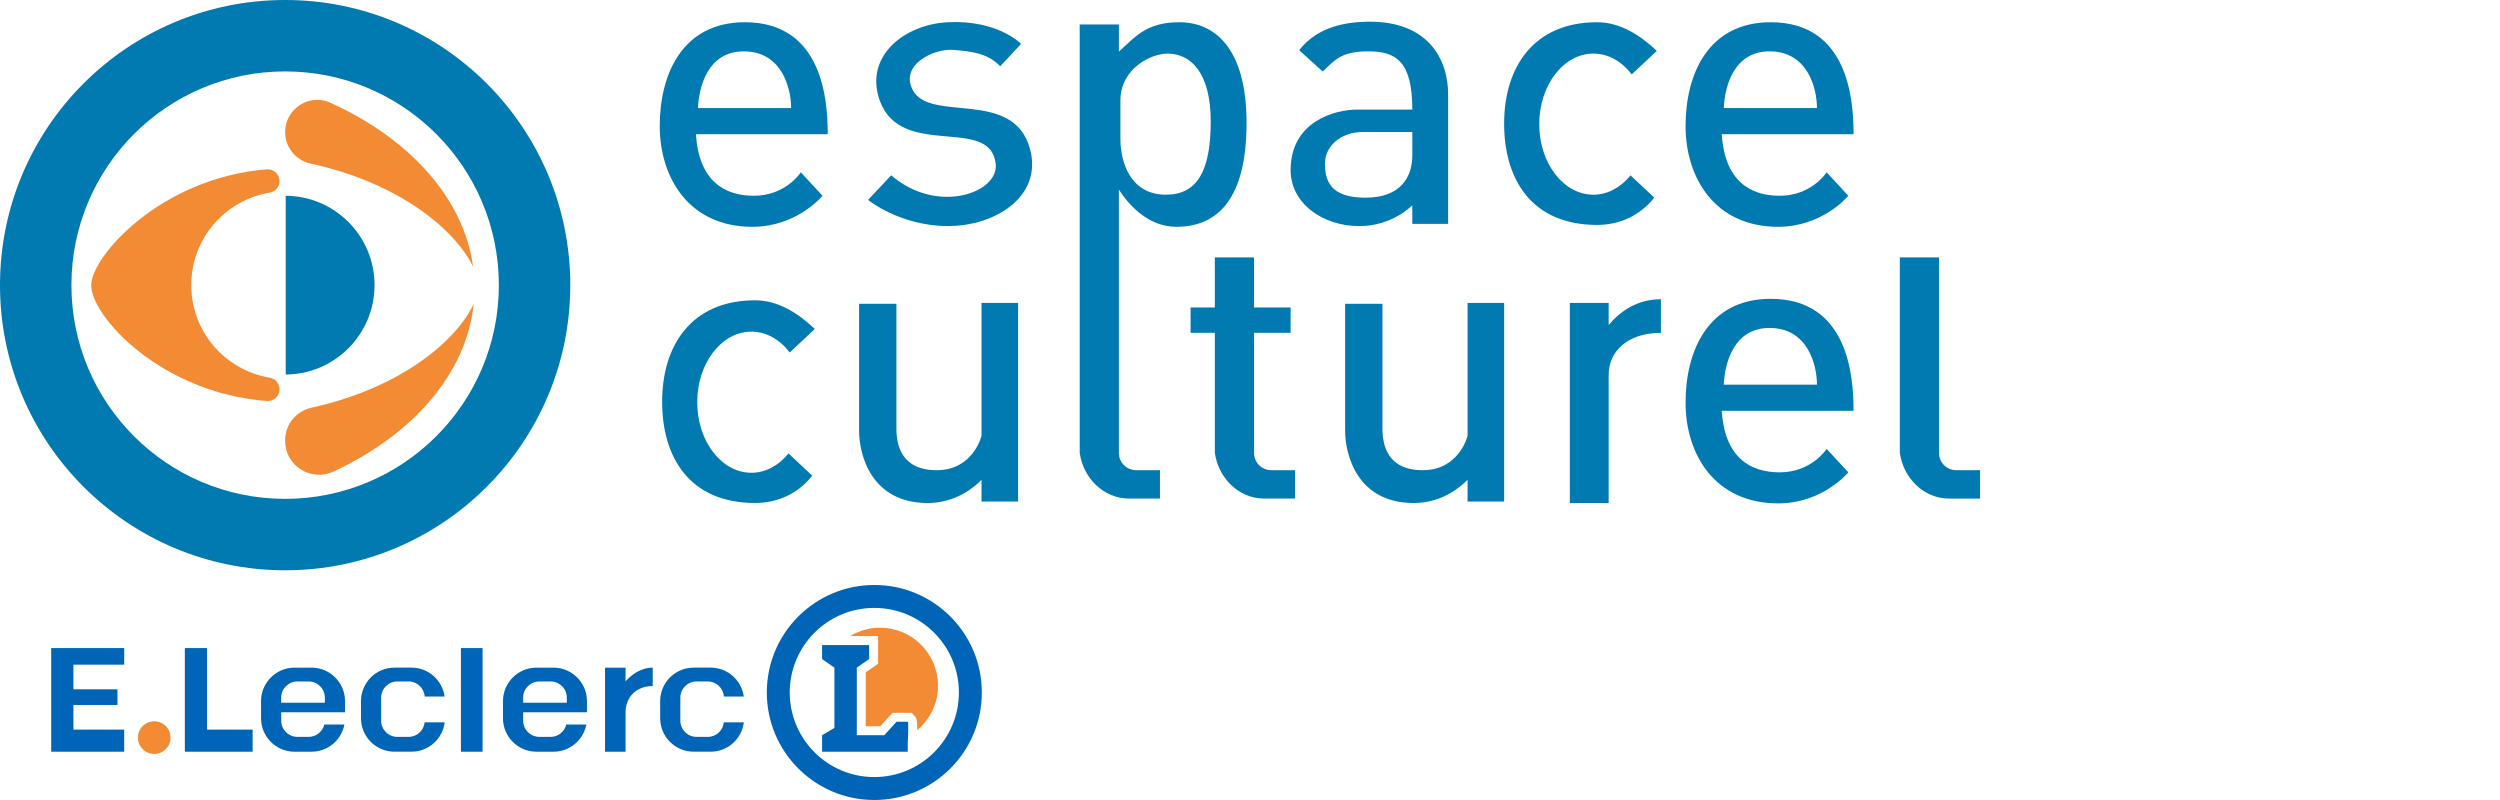
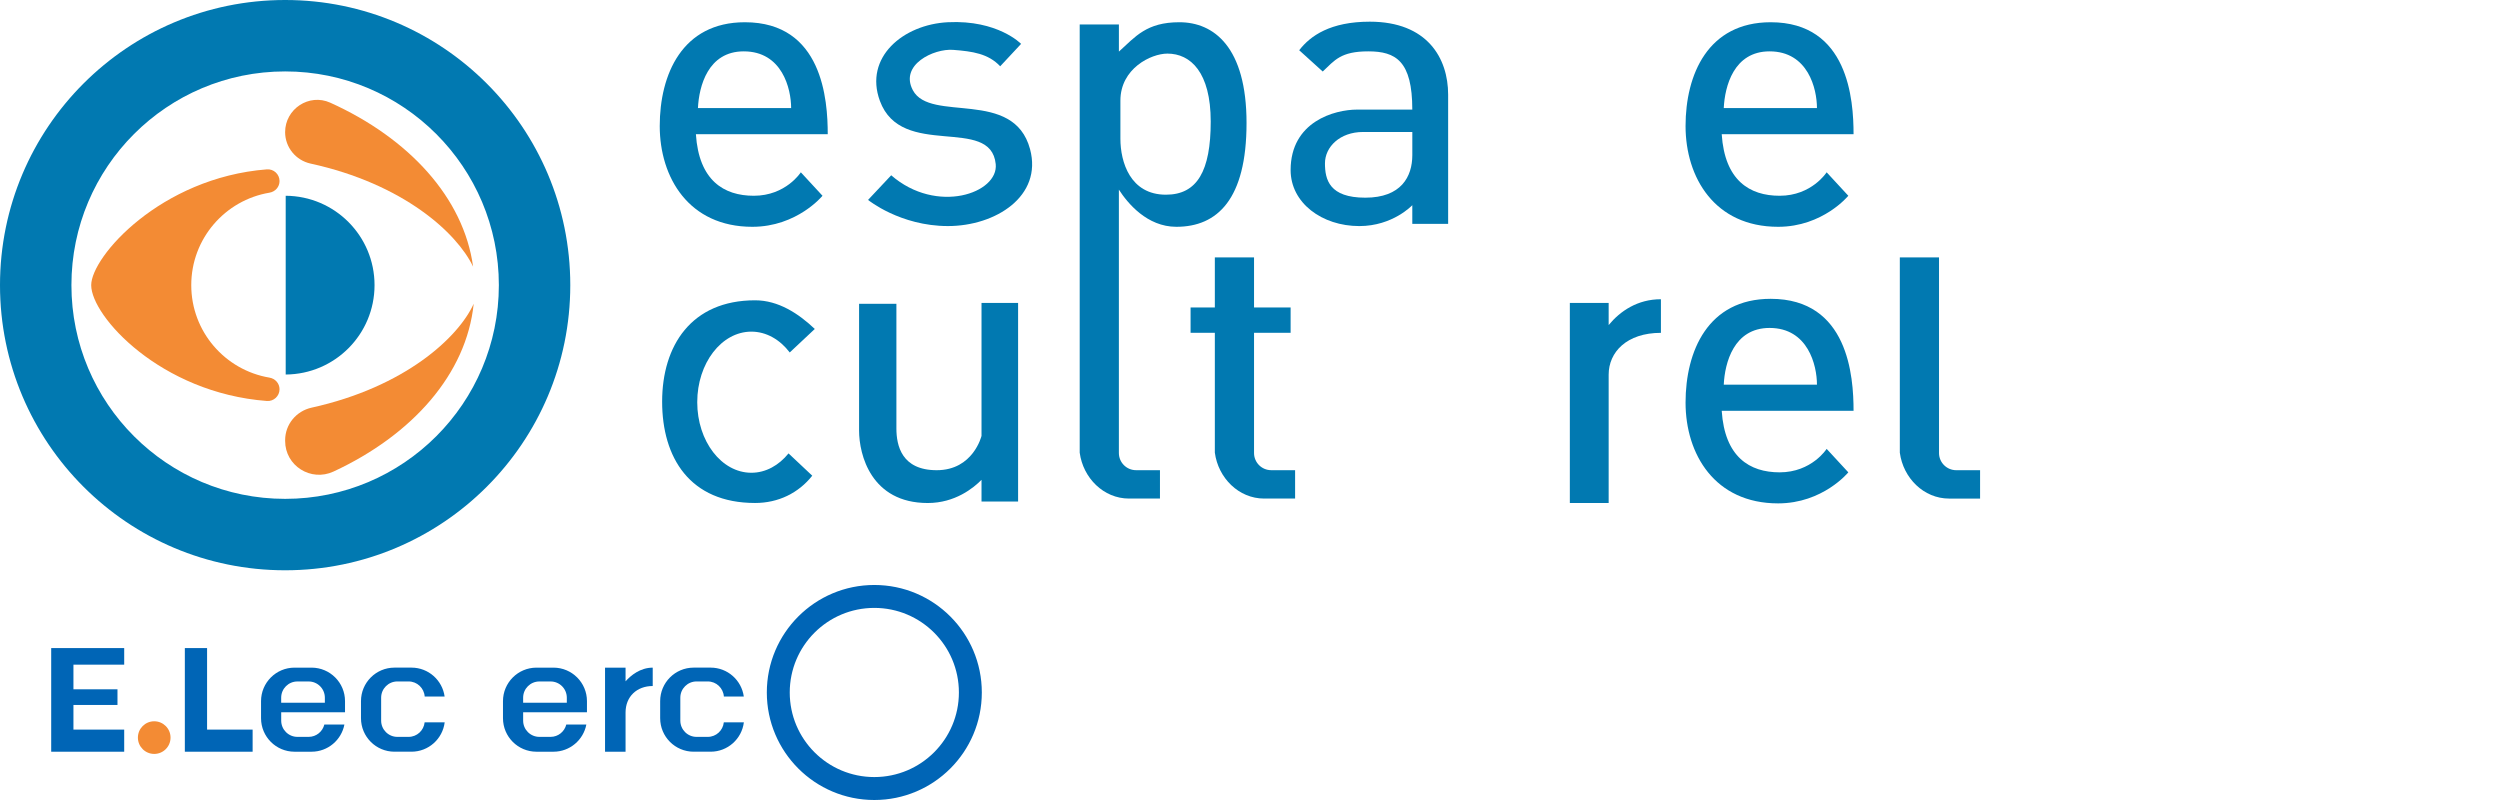
<svg xmlns="http://www.w3.org/2000/svg" version="1.1" id="logos" x="0px" y="0px" viewBox="0 0 125 40" enable-background="new 0 0 125 40" xml:space="preserve">
  <g>
    <g>
      <g>
        <path fill="#0179B1" d="M14.257,0C6.383,0,0,6.383,0,14.257c0,7.874,6.383,14.257,14.257,14.257s14.257-6.383,14.257-14.257     C28.514,6.383,22.131,0,14.257,0z M14.257,24.943c-5.902,0-10.686-4.784-10.686-10.686c0-5.902,4.784-10.686,10.686-10.686     c5.902,0,10.686,4.784,10.686,10.686C24.943,20.159,20.159,24.943,14.257,24.943z" />
        <path fill="#0179B1" d="M14.285,9.788v8.938c2.456-0.015,4.442-2.01,4.442-4.469C18.727,11.798,16.741,9.803,14.285,9.788z" />
        <g>
          <path fill="#F38B34" d="M9.563,14.257c0-2.325,1.692-4.251,3.911-4.623c0.288-0.048,0.503-0.288,0.503-0.58v0      c0-0.342-0.292-0.613-0.633-0.586c-5.319,0.417-8.784,4.371-8.784,5.79c0,1.55,3.465,5.387,8.785,5.791      c0.341,0.026,0.632-0.245,0.632-0.587v0c0-0.292-0.216-0.532-0.504-0.581C11.254,18.507,9.563,16.582,9.563,14.257z" />
        </g>
        <g>
          <path fill="#F38B34" d="M15.528,8.179c4.653,1.015,7.326,3.475,8.127,5.154c-0.47-3.44-3.202-6.418-7.143-8.199      c-1.058-0.478-2.256,0.313-2.256,1.474C14.257,7.365,14.788,8.017,15.528,8.179z" />
          <path fill="#F38B34" d="M15.579,20.383c-0.768,0.17-1.322,0.839-1.322,1.626v0.039c0,1.243,1.292,2.053,2.42,1.529      c3.952-1.836,6.65-4.885,7.008-8.39C22.921,16.875,20.244,19.354,15.579,20.383z" />
        </g>
        <path fill="#0179B1" d="M37.691,9.788c-1.504,0-2.746-0.768-2.896-3.077h6.592c0-1.717-0.261-5.599-4.144-5.599     c-3.136,0-4.256,2.613-4.256,5.189s1.456,5.039,4.629,5.039c2.24,0,3.509-1.552,3.509-1.552l-1.083-1.173     C40.043,8.615,39.296,9.788,37.691,9.788z M37.187,2.568c1.922,0,2.37,1.866,2.37,2.837h-4.66     C34.949,4.32,35.394,2.568,37.187,2.568z" />
        <path fill="#0179B1" d="M88.982,9.788c-1.504,0-2.746-0.768-2.896-3.077h6.592c0-1.717-0.261-5.599-4.144-5.599     c-3.136,0-4.256,2.613-4.256,5.189s1.456,5.039,4.629,5.039c2.24,0,3.509-1.552,3.509-1.552l-1.083-1.173     C91.333,8.615,90.587,9.788,88.982,9.788z M88.478,2.568c1.922,0,2.37,1.866,2.37,2.837h-4.66     C86.239,4.32,86.685,2.568,88.478,2.568z" />
        <path fill="#0179B1" d="M88.982,23.617c-1.504,0-2.746-0.768-2.896-3.077h6.592c0-1.717-0.261-5.599-4.144-5.599     c-3.136,0-4.256,2.613-4.256,5.189s1.456,5.039,4.629,5.039c2.24,0,3.509-1.552,3.509-1.552l-1.083-1.173     C91.333,22.444,90.587,23.617,88.982,23.617z M88.478,16.397c1.922,0,2.37,1.866,2.37,2.837h-4.66     C86.239,18.15,86.685,16.397,88.478,16.397z" />
        <path fill="#0179B1" d="M50.01,3.314l1.045-1.12c0,0-1.16-1.207-3.658-1.083c-2.24,0.112-4.202,1.756-3.403,3.932     c1.083,2.949,5.54,0.703,5.792,3.161c0.149,1.456-2.949,2.538-5.226,0.56l-1.157,1.232c0,0,1.605,1.307,3.994,1.307     c2.389,0,4.736-1.497,4.106-3.845c-0.821-3.061-4.988-1.3-5.861-2.949c-0.672-1.269,1.045-2.09,2.016-2.016     C48.628,2.568,49.412,2.68,50.01,3.314z" />
        <path fill="#0179B1" d="M58.969,1.112c-1.644,0-2.194,0.718-3.024,1.468V1.224h-1.96v21.408c0.168,1.268,1.196,2.296,2.464,2.296     h1.549v-1.419h-1.195c-0.474,0-0.859-0.384-0.859-0.859V9.482c0.435,0.674,1.406,1.858,2.874,1.858     c2.053,0,3.509-1.381,3.509-5.189S60.686,1.112,58.969,1.112z M58.297,9.735c-1.792,0-2.277-1.642-2.277-2.8     c0-0.112,0-0.299,0-1.904S57.55,2.68,58.371,2.68c1.157,0,2.165,0.933,2.165,3.397S59.865,9.735,58.297,9.735z" />
        <path fill="#0179B1" d="M68.488,1.084c-1.96,0-2.968,0.7-3.528,1.428l1.176,1.064c0.597-0.56,0.896-1.008,2.277-1.008     c1.381,0,2.202,0.485,2.202,2.912c-0.842,0-2.072,0-2.762,0c-1.12,0-3.322,0.597-3.322,3.024c0,1.642,1.568,2.8,3.434,2.8     c1.68,0,2.65-1.045,2.65-1.045v0.933h1.792c0,0,0-4.629,0-6.458C72.407,2.904,71.362,1.084,68.488,1.084z M68.264,9.884     c-1.792,0-2.016-0.896-2.016-1.717s0.747-1.568,1.904-1.568c0.68,0,1.721,0,2.464,0c0,0.359,0,0.765,0,1.157     C70.615,8.839,70.055,9.884,68.264,9.884z" />
-         <path fill="#0179B1" d="M81.527,8.767c-0.485,0.599-1.138,0.968-1.859,0.968c-1.495,0-2.706-1.579-2.706-3.528     s1.212-3.528,2.706-3.528c0.75,0,1.429,0.398,1.919,1.041l1.253-1.175c-0.816-0.772-1.82-1.433-2.985-1.433     c-3.192,0-4.648,2.269-4.648,5.067s1.381,5.067,4.648,5.067c1.167,0,2.173-0.5,2.858-1.364L81.527,8.767z" />
        <path fill="#0179B1" d="M39.427,22.67c-0.485,0.599-1.138,0.968-1.859,0.968c-1.495,0-2.706-1.579-2.706-3.528     s1.212-3.528,2.706-3.528c0.75,0,1.429,0.398,1.919,1.041l1.253-1.175c-0.816-0.772-1.82-1.433-2.985-1.433     c-3.192,0-4.648,2.269-4.648,5.067s1.381,5.067,4.648,5.067c1.167,0,2.173-0.5,2.858-1.364L39.427,22.67z" />
        <path fill="#0179B1" d="M49.076,15.148v6.645c0,0-0.411,1.717-2.24,1.717c-1.754,0-2.016-1.232-2.016-2.09     c0-0.859,0-6.231,0-6.231h-1.866c0,0,0,5.149,0,6.343c0,1.195,0.597,3.619,3.434,3.619c1.365,0,2.289-0.753,2.688-1.159v1.086     h1.829v-9.93H49.076z" />
-         <path fill="#0179B1" d="M73.378,15.148v6.645c0,0-0.411,1.717-2.24,1.717c-1.754,0-2.016-1.232-2.016-2.09     c0-0.859,0-6.231,0-6.231h-1.866c0,0,0,5.149,0,6.343c0,1.195,0.597,3.619,3.434,3.619c1.365,0,2.289-0.753,2.688-1.159v1.086     h1.829v-9.93H73.378z" />
        <path fill="#0179B1" d="M62.702,22.651v-6.01h1.829v-1.269h-1.829v-2.501h-1.96v2.501h-1.213v1.269h1.213v5.991     c0.168,1.268,1.196,2.296,2.464,2.296h1.549v-1.419H63.56C63.086,23.509,62.702,23.125,62.702,22.651z" />
        <path fill="#0179B1" d="M80.433,16.253v-1.106h-1.941V25.15h1.941v-6.418c0-1.12,0.896-2.09,2.613-2.09v-1.68     C81.877,14.961,81.007,15.556,80.433,16.253z" />
        <path fill="#0179B1" d="M96.951,22.651v-9.78h-1.96v9.762c0.168,1.268,1.196,2.296,2.464,2.296h1.549v-1.419H97.81     C97.336,23.509,96.951,23.125,96.951,22.651z" />
        <polygon fill="#0065B6" points="6.21,33.233 6.21,32.404 2.56,32.404 2.56,37.586 6.21,37.586 6.21,36.48 3.672,36.48      3.672,35.248 5.874,35.248 5.874,34.465 3.672,34.465 3.672,33.233    " />
        <polygon fill="#0065B6" points="10.354,32.404 9.242,32.404 9.242,37.586 12.631,37.586 12.631,36.48 10.354,36.48    " />
-         <rect x="23.046" y="32.404" fill="#0065B6" width="1.083" height="5.182" />
        <path fill="#0065B6" d="M16.243,35.612h0.616h0.392v-0.555c0-0.925-0.75-1.675-1.675-1.675h-0.849     c-0.925,0-1.675,0.75-1.675,1.675v0.854c0,0.925,0.75,1.675,1.675,1.675h0.849c0.817,0,1.496-0.584,1.644-1.358h-1.003     c-0.088,0.353-0.405,0.616-0.785,0.616h-0.56c-0.448,0-0.812-0.364-0.812-0.812v-0.42H16.243z M14.871,34.073h0.56     c0.448,0,0.812,0.364,0.812,0.812v0.252h-2.184v-0.252C14.059,34.436,14.422,34.073,14.871,34.073z" />
        <path fill="#0065B6" d="M28.34,35.612h0.616h0.392v-0.555c0-0.925-0.75-1.675-1.675-1.675h-0.849     c-0.925,0-1.675,0.75-1.675,1.675v0.854c0,0.925,0.75,1.675,1.675,1.675h0.849c0.817,0,1.496-0.584,1.644-1.358h-1.003     c-0.088,0.353-0.405,0.616-0.785,0.616h-0.56c-0.448,0-0.812-0.364-0.812-0.812v-0.42H28.34z M26.969,34.073h0.56     c0.448,0,0.812,0.364,0.812,0.812v0.252h-2.184v-0.252C26.157,34.436,26.52,34.073,26.969,34.073z" />
        <path fill="#0065B6" d="M21.232,36.116c-0.043,0.408-0.384,0.728-0.803,0.728h-0.56c-0.448,0-0.812-0.364-0.812-0.812v-1.148     c0-0.448,0.364-0.812,0.812-0.812h0.56c0.429,0,0.777,0.334,0.806,0.756h0.996c-0.112-0.817-0.81-1.447-1.658-1.447h-0.849     c-0.925,0-1.675,0.75-1.675,1.675v0.854c0,0.925,0.75,1.675,1.675,1.675h0.849c0.855,0,1.56-0.642,1.661-1.47H21.232z" />
        <path fill="#0065B6" d="M36.191,36.116c-0.043,0.408-0.384,0.728-0.803,0.728h-0.56c-0.448,0-0.812-0.364-0.812-0.812v-1.148     c0-0.448,0.364-0.812,0.812-0.812h0.56c0.429,0,0.777,0.334,0.806,0.756h0.996c-0.112-0.817-0.81-1.447-1.658-1.447h-0.849     c-0.925,0-1.675,0.75-1.675,1.675v0.854c0,0.925,0.75,1.675,1.675,1.675h0.849c0.855,0,1.56-0.642,1.661-1.47H36.191z" />
        <path fill="#0065B6" d="M31.278,34.066v-0.684h-1.026v4.204h1.026v-1.961c0-0.795,0.563-1.324,1.358-1.324v-0.919     C32.007,33.382,31.538,33.776,31.278,34.066z" />
        <path fill="#0065B6" d="M43.716,29.249c-2.969,0-5.375,2.407-5.375,5.375S40.747,40,43.716,40c2.969,0,5.375-2.407,5.375-5.375     S46.685,29.249,43.716,29.249z M43.716,38.853c-2.336,0-4.229-1.893-4.229-4.229c0-2.336,1.893-4.229,4.229-4.229     c2.336,0,4.229,1.893,4.229,4.229C47.945,36.96,46.051,38.853,43.716,38.853z" />
        <g>
-           <path fill="#F38B34" d="M44.001,31.385c-0.549,0-1.06,0.155-1.497,0.42h1.4v1.382l-0.616,0.429v2.696h0.727l0.616-0.672h0.949      l0.136,0.142c0.101,0.106,0.153,0.164,0.145,0.727c0.635-0.532,1.04-1.33,1.04-2.224C46.901,32.683,45.603,31.385,44.001,31.385      z" />
-         </g>
-         <path fill="#0065B6" d="M45.388,36.088c-0.056,0-0.56,0-0.56,0l-0.616,0.672H42.84v-3.378l0.616-0.429v-0.7h-2.352v0.7     l0.616,0.429v3.014l-0.616,0.364v0.826h4.284v-0.413C45.388,37.173,45.444,36.088,45.388,36.088z" />
+           </g>
      </g>
      <circle fill="#F38B34" cx="7.711" cy="36.88" r="0.816" />
    </g>
    <rect x="0" y="0" fill="none" width="125" height="40" />
  </g>
</svg>